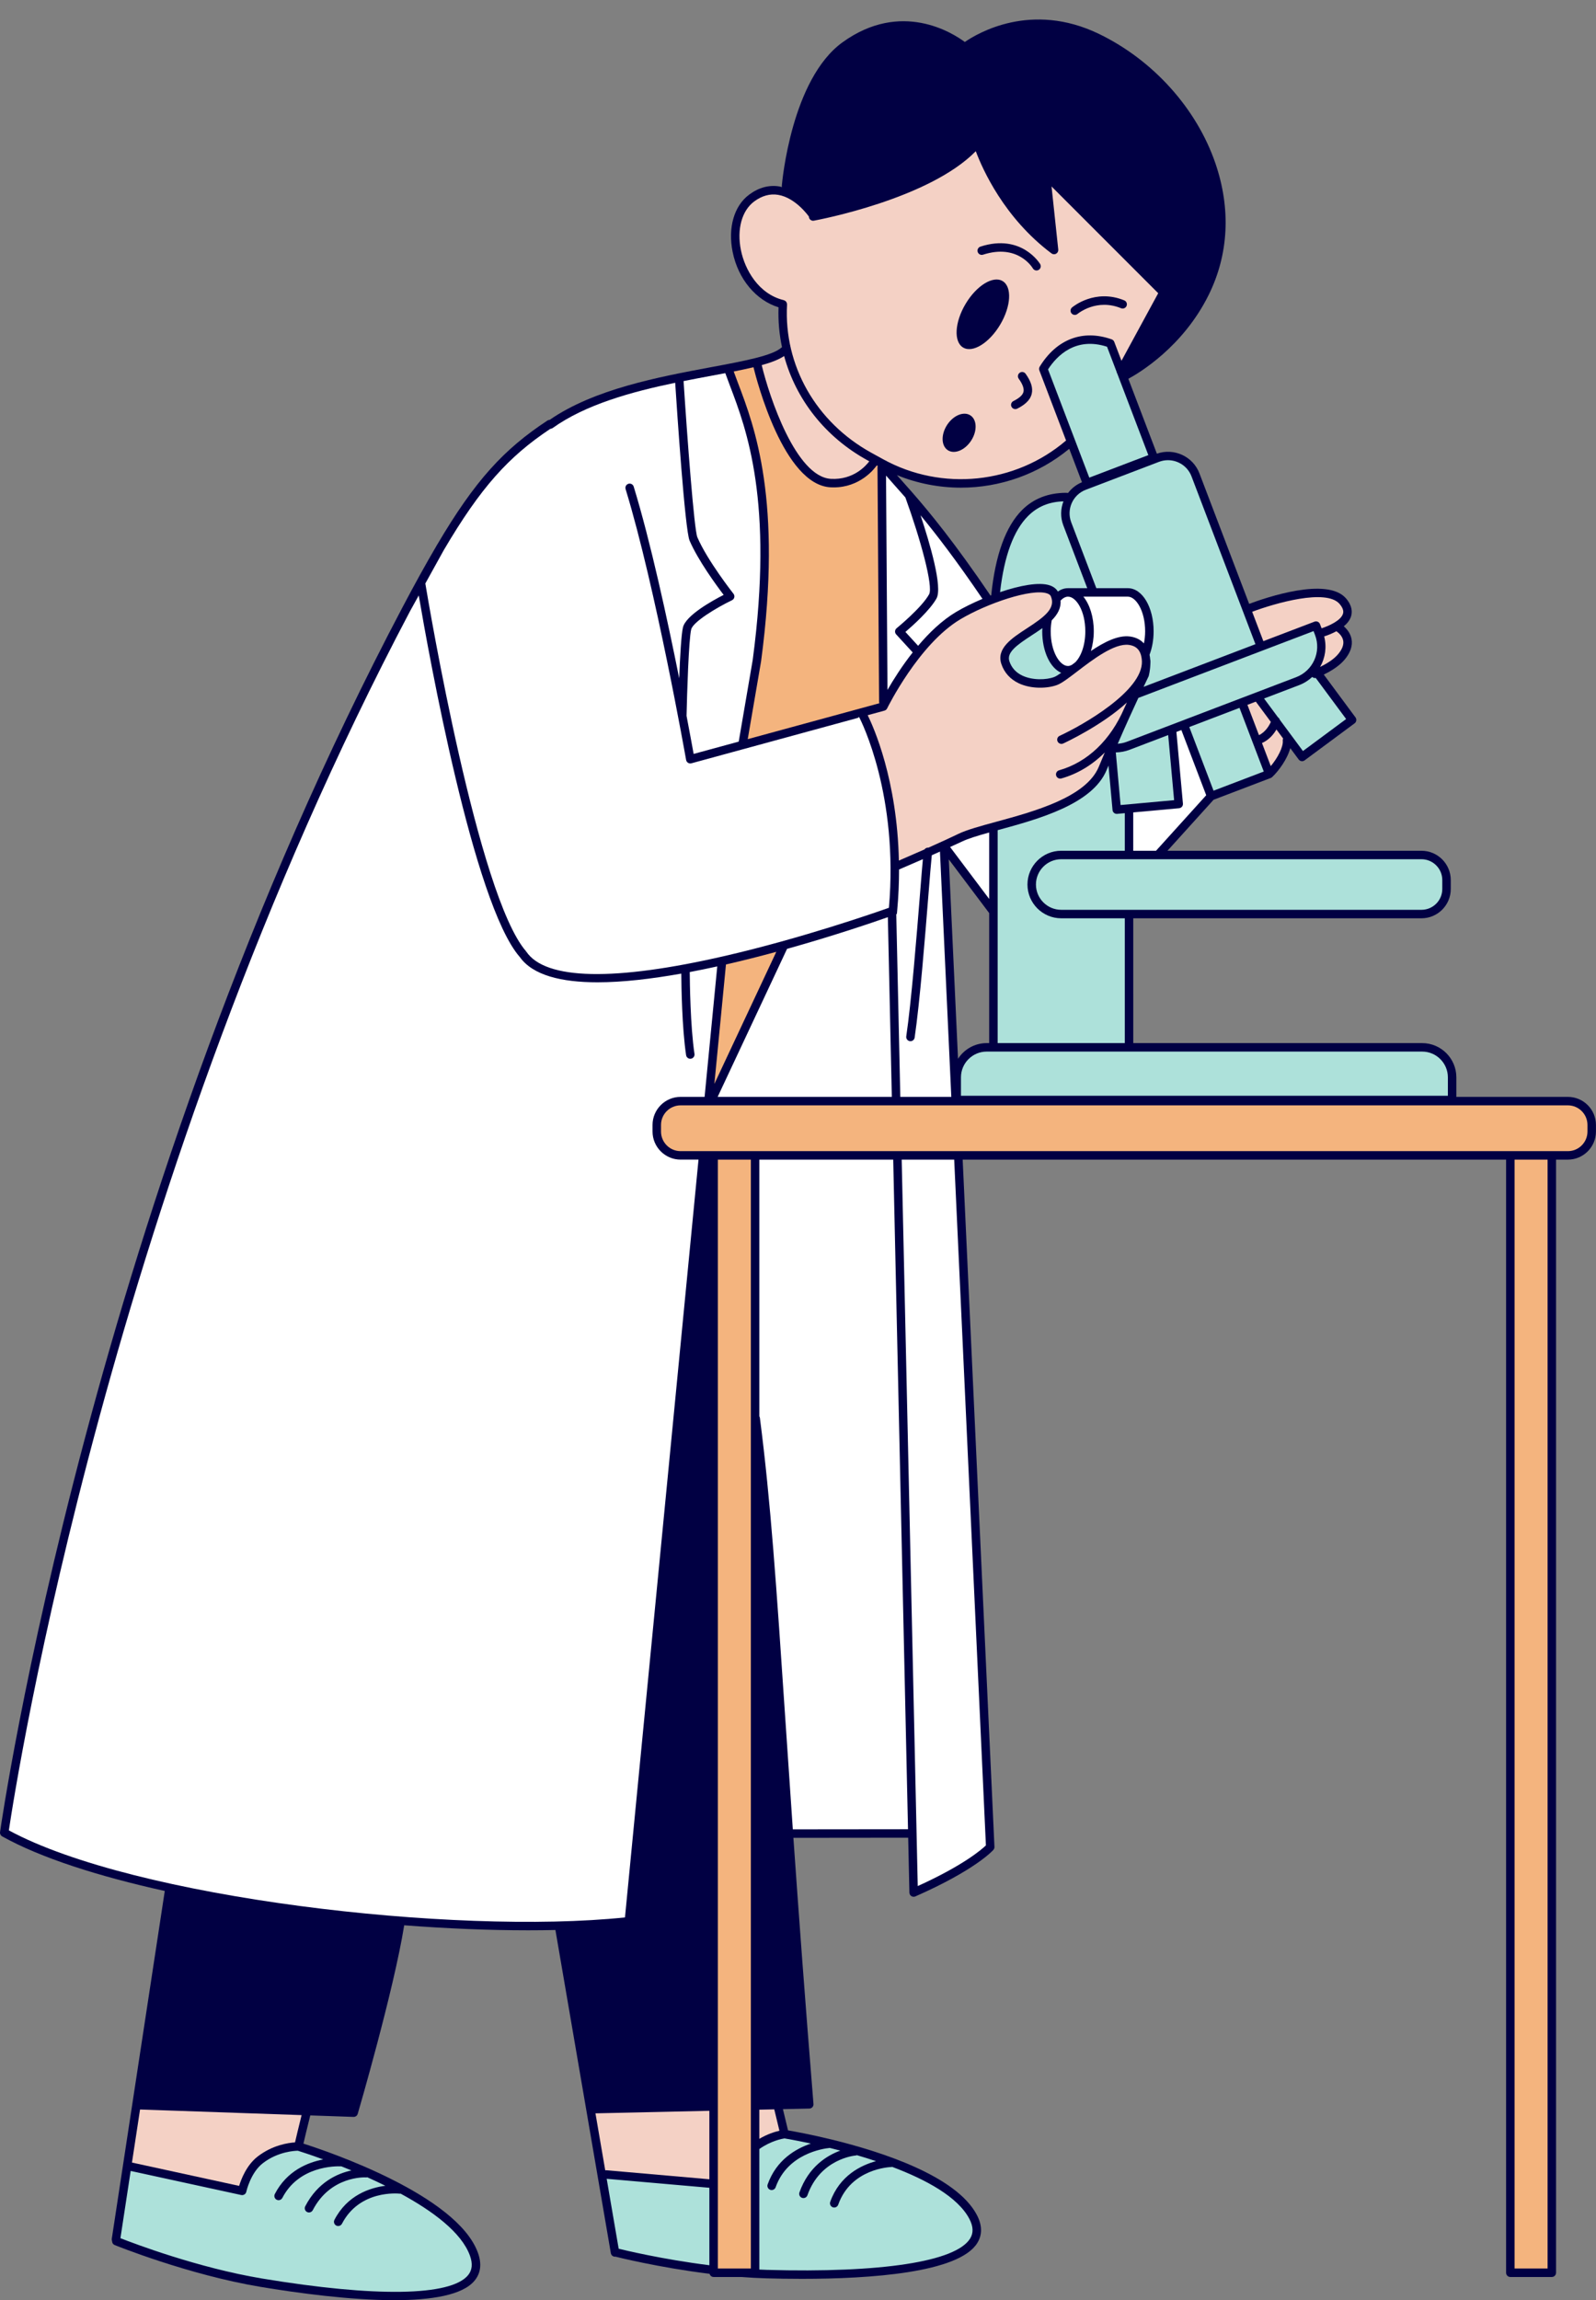
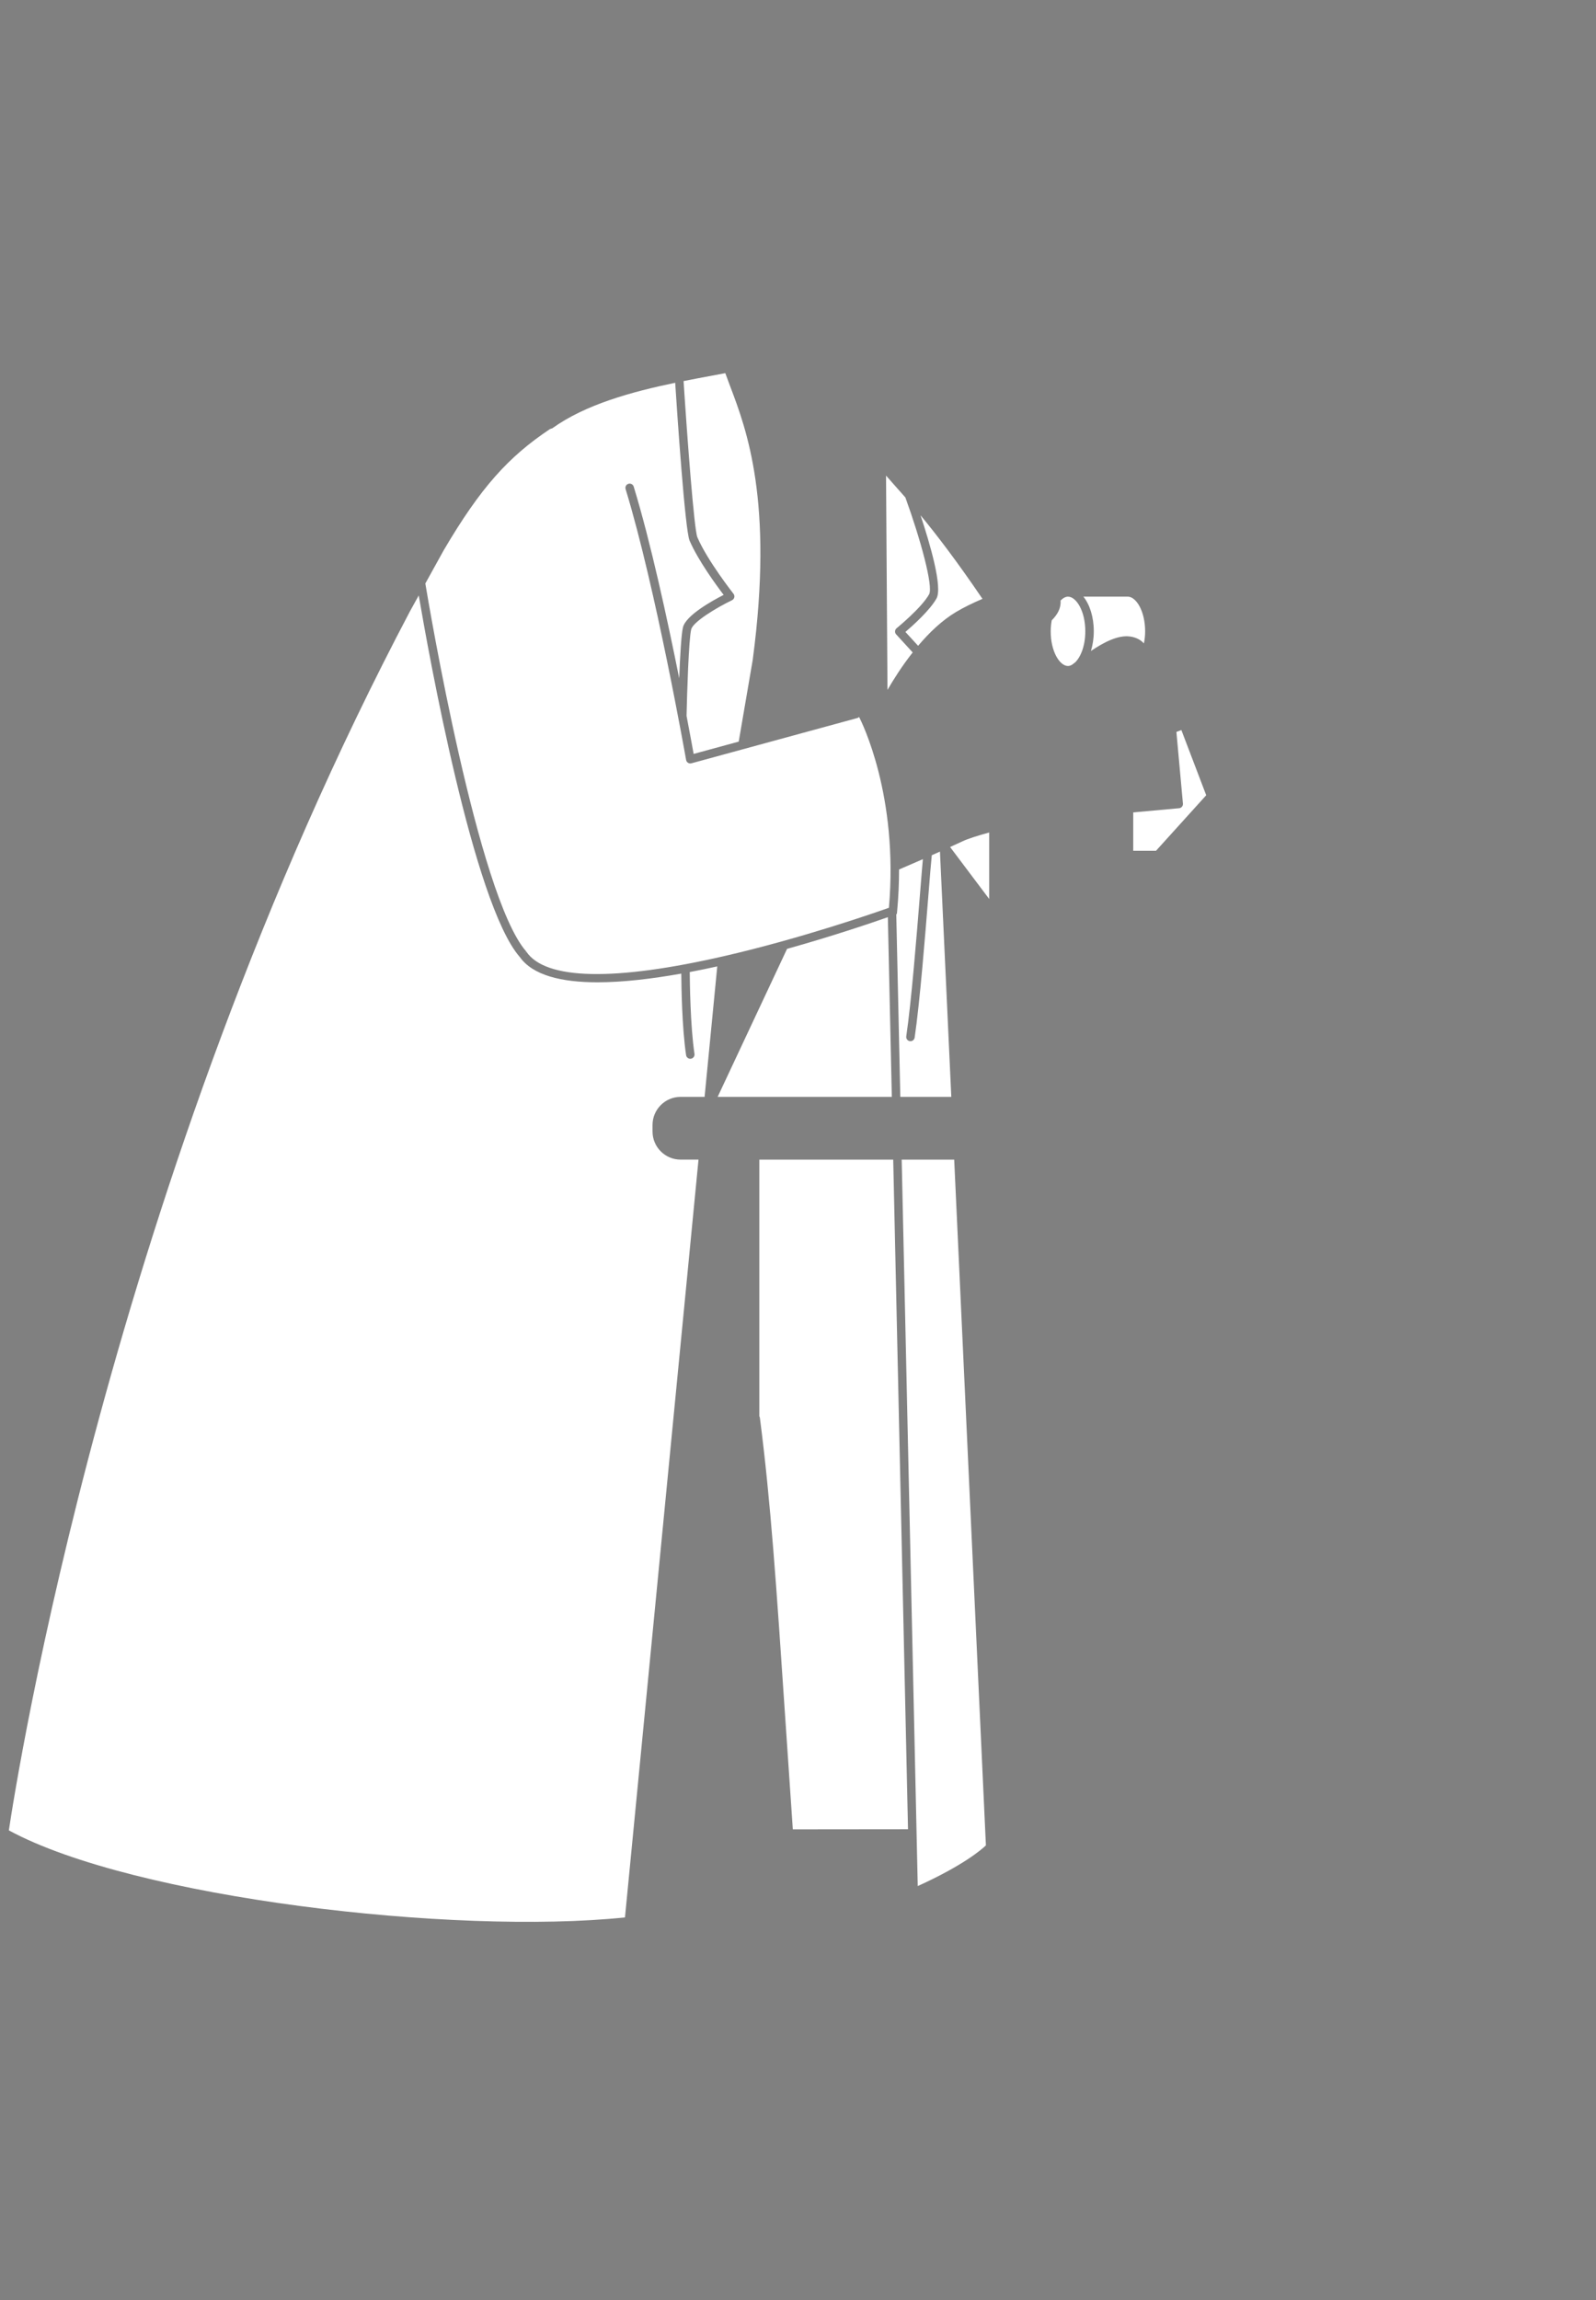
<svg xmlns="http://www.w3.org/2000/svg" height="542.5" preserveAspectRatio="xMidYMid meet" version="1.0" viewBox="-0.0 -4.6 376.6 542.5" width="376.6" zoomAndPan="magnify">
  <rect x="-0.0" y="-4.6" width="376.6" height="542.5" fill="#808080" stroke="none" />
  <g id="change1_1">
-     <path d="M369.964,254.097h-26.316v-4.613c0-4.449-3.621-8.068-8.07-8.068h-68.166l-0.003-29.436h68.01 c3.811,0,6.912-3.101,6.912-6.912v-2.104c0-3.812-3.102-6.913-6.912-6.913h-59.938l10.879-12.027l13.493-5.143 c0,0,0.001-0.001,0.001-0.001c0.117-0.045,0.228-0.112,0.325-0.203c0.001-0.001,0.003-0.003,0.004-0.005 c0.004-0.003,0.008-0.008,0.012-0.012c1.563-1.464,3.593-4.279,4.263-6.813l1.983,2.677c0.195,0.266,0.498,0.405,0.803,0.405 c0.207,0,0.416-0.063,0.596-0.196l11.799-8.738c0.213-0.158,0.354-0.394,0.393-0.656s-0.027-0.529-0.186-0.742l-7.479-10.097 c1.474-0.714,3.542-1.902,4.881-3.485c1.408-1.664,1.969-3.318,1.664-4.917c-0.261-1.369-1.108-2.357-1.821-2.982 c0.778-0.649,1.415-1.421,1.704-2.333c0.303-0.957,0.344-2.469-1.174-4.24c-4.425-5.162-18.923-0.198-22.864,1.279l-11.73-30.774 c-1.533-4.025-6.008-6.063-10.047-4.648l-6.733-17.664c2.423-1.301,12.841-7.44,18.948-19.762c4.734-9.556,5.285-20.3,1.592-31.073 c-4.432-12.929-14.699-24.331-27.467-30.502c-15.992-7.729-28.695-0.142-31.658,1.906c-2.871-2.137-15.031-9.9-28.846,0.065 c-12.053,8.696-14.251,32.832-14.339,33.855c-0.009,0.108,0.012,0.209,0.035,0.309c-0.187-0.044-0.36-0.118-0.553-0.15 c-2.479-0.42-4.896,0.228-7.181,1.919c-3.566,2.639-5.061,7.823-3.899,13.53c1.302,6.403,5.515,11.408,10.828,13.049 c-0.115,3.204,0.168,6.355,0.816,9.405c-0.036,0.025-0.077,0.037-0.11,0.067c-2.067,1.93-8.832,3.191-16.665,4.652 c-12.3,2.295-27.547,5.15-38.042,12.414c-0.173,0.008-0.345,0.045-0.5,0.146c-10.308,6.775-17.063,14.073-26.042,29.284 c-0.008,0.013-0.022,0.021-0.03,0.035l-0.135,0.244c-2.464,4.189-5.088,8.939-8.012,14.478C21.456,277.929,0.216,426.021,0.01,427.5 c-0.057,0.41,0.143,0.811,0.503,1.012c9.062,5.054,22.678,9.402,38.367,12.876l-12.507,82.051c-0.028,0.181,0.01,0.351,0.073,0.51 c-0.008,0.402,0.222,0.786,0.617,0.945c0.172,0.07,17.391,7.037,34.475,9.873c8.798,1.461,21.118,3.129,31.525,3.129 c8.697-0.002,16.06-1.166,18.906-4.59c1.477-1.773,1.746-3.994,0.803-6.598c-4.937-13.611-35.408-23.9-41.172-25.736 c0.279-1.207,0.838-3.574,1.613-6.653l10.203,0.354c0.012,0,0.023,0,0.035,0c0.442,0,0.834-0.291,0.96-0.719 c0.085-0.292,8.505-29.084,10.966-44.474c10.156,0.775,20.082,1.181,29.275,1.181c2.179,0,4.317-0.023,6.408-0.069l13.078,76.222 c0.083,0.486,0.506,0.83,0.984,0.83c0.052,0,0.105-0.004,0.158-0.013c0.023,0.008,0.039,0.024,0.063,0.03 c0.133,0.035,9.986,2.521,22.096,4.017c0.114,0.427,0.486,0.748,0.949,0.748h6.515c1.971,0.149,3.958,0.263,5.938,0.318 c2.544,0.07,5.372,0.119,8.356,0.119c16.224,0,37.04-1.43,41.405-8.439c1.221-1.959,1.186-4.195-0.104-6.646 c-4.831-9.174-22.399-14.873-34.175-17.751c-0.02-0.008-0.042-0.009-0.063-0.015c-4.887-1.192-8.773-1.901-10.311-2.164 c-0.208-0.887-0.63-2.668-1.203-5.005l6.233-0.139c0.275-0.006,0.537-0.125,0.721-0.33c0.186-0.205,0.277-0.477,0.254-0.75 c-1.996-24.577-3.505-45.125-4.738-62.77l27.086-0.028l0.286,12.951c0.008,0.334,0.182,0.643,0.463,0.822 c0.162,0.104,0.35,0.156,0.537,0.156c0.137,0,0.273-0.027,0.402-0.084c14.158-6.23,18.254-10.795,18.42-10.986 c0.17-0.193,0.26-0.447,0.246-0.705l-7.498-162.082h128.228v262.529c0,0.553,0.447,1,1,1h9.789c0.553,0,1-0.447,1-1V268.898h2.787 c3.652,0,6.625-2.972,6.625-6.624v-1.553C376.589,257.069,373.616,254.097,369.964,254.097z M252.029,111.662 c-0.188-0.01-0.371-0.032-0.561-0.033c-4.074,0.036-7.535,1.322-10.256,4.021c-3.899,3.869-6.349,10.632-7.321,20.161 c-0.054,0.021-0.107,0.042-0.161,0.063c-8.433-12.428-14.258-19.509-18.426-24.281c-0.054-0.08-0.113-0.15-0.185-0.21 c-0.884-1.01-1.698-1.922-2.44-2.754c-0.364-0.408-0.706-0.792-1.037-1.165c4.851,1.972,9.982,2.954,15.102,2.954 c9.158,0,18.247-3.135,25.559-9.167l3.005,7.885C253.963,109.689,252.855,110.575,252.029,111.662z M223.884,198.089l9.527,12.658 v30.669h-0.59c-2.836,0-5.323,1.478-6.762,3.696L223.884,198.089z" fill="#010043" />
-   </g>
+     </g>
  <g id="change2_1">
-     <path d="M183.18,219.889l-14.613,31.148l2.735-28.167C175.366,221.942,179.366,220.925,183.18,219.889z M369.964,256.097H160.6c-2.55,0-4.624,2.074-4.624,4.624v1.553c0,2.55,2.074,4.624,4.624,4.624h7.787h9.788h178.212h9.789h3.787 c2.551,0,4.625-2.074,4.625-4.624v-1.553C374.589,258.172,372.514,256.097,369.964,256.097z M357.387,530.427h7.789V268.898h-7.789 V530.427z M169.388,530.427h7.788V268.898h-7.788V530.427z M179.591,151.347l-3.15,18.381l31.064-8.472 c-0.04-0.107-0.07-0.219-0.071-0.339l-0.375-55.341c-0.001-0.1,0.028-0.19,0.055-0.281l-0.227-0.125 c-0.673,0.947-4.025,5.183-10.175,5.183c-0.246,0-0.498-0.007-0.754-0.021c-11.019-0.613-17.39-25.169-18.162-28.319 c-1.43,0.342-2.988,0.674-4.665,1.005c0.309,0.858,0.643,1.752,1.013,2.725C178.074,96.087,184.651,113.398,179.591,151.347z" fill="#f4b47e" />
-   </g>
+     </g>
  <g id="change3_1">
-     <path d="M250.411,198.05h85.006c2.709,0,4.912,2.204,4.912,4.913v2.104c0,2.709-2.203,4.912-4.912,4.912h-85.006 c-3.289,0-5.965-2.676-5.965-5.965S247.122,198.05,250.411,198.05z M265.411,211.98h-15c-4.393,0-7.965-3.573-7.965-7.965 s3.572-7.965,7.965-7.965h15v-8.864l-1.807,0.165c-0.029,0.003-0.061,0.004-0.09,0.004c-0.232,0-0.459-0.081-0.641-0.231 c-0.203-0.17-0.332-0.414-0.355-0.678l-0.955-10.49c-0.146,0.352-0.292,0.698-0.439,1.054c-3.346,8.097-16.152,11.584-25.502,14.13 c-0.072,0.02-0.14,0.038-0.211,0.057v50.219h30V211.98z M263.289,172.86l1.13,12.408l12.631-1.15l-1.398-15.353l-9.108,3.472 C265.486,172.64,264.389,172.836,263.289,172.86z M292.48,162.351l-11.849,4.517l5.724,15.017l11.85-4.517L292.48,162.351z M252.77,118.579l5.925,15.543h7.435c3.41,0,6.082,4.47,6.082,10.176c0,2.058-0.357,3.944-0.961,5.529 c0.082,0.389,0.136,0.776,0.164,1.159c0.013,0.06,0.039,0.116,0.042,0.18c0.016,0.321,0.008,0.642-0.019,0.962 c-0.052,1.486-0.366,2.657-0.391,2.749c-0.033,0.079-0.477,0.988-1.204,2.517l26.397-10.062l-15.082-39.571 c-0.902-2.368-3.166-3.826-5.561-3.826c-0.703,0-1.416,0.125-2.111,0.39l-17.277,6.586 C253.147,112.076,251.604,115.517,252.77,118.579z M310.27,155.321c-0.238,0-0.449-0.105-0.629-0.256 c-0.876,0.802-1.901,1.469-3.076,1.917l-8.292,3.161l3.303,4.458c0.208,0.133,0.351,0.33,0.416,0.562l5.458,7.368l10.191-7.548 l-7.182-9.696C310.396,155.3,310.333,155.321,310.27,155.321z M243.434,145.252c-3.619,2.354-5.939,4.051-5.25,6.118 c0.504,1.511,1.525,2.644,3.039,3.365c2.414,1.15,5.676,1.036,7.52,0.344c0.398-0.149,0.983-0.517,1.662-0.994 c-2.601-1.157-4.476-5.021-4.476-9.788c0-0.262,0.034-0.505,0.045-0.761C245.148,144.133,244.28,144.701,243.434,145.252z M335.577,243.416H232.821c-3.346,0-6.068,2.723-6.068,6.068v4.354h114.895v-4.354C341.647,246.138,338.925,243.416,335.577,243.416 z M263.748,170.814c0.704-0.062,1.405-0.186,2.084-0.446l40.021-15.255c3.967-1.512,5.967-5.972,4.455-9.939l-0.355-0.93 l-41.34,15.757C267.32,162.774,265.612,166.515,263.748,170.814z M270.968,102.74l-7.33-19.228c-0.093-0.131-0.144-0.28-0.167-0.438 l-2.248-5.897c-7.406-2.396-11.818,2.099-13.922,5.338l9.732,25.535L270.968,102.74z M247.7,133.455 c1.042,0.349,1.607,0.928,1.922,1.454c0.73-0.508,1.536-0.787,2.388-0.787h4.545l-5.653-14.83c-0.722-1.894-0.64-3.885,0.031-5.644 c-3.351,0.095-6.067,1.194-8.314,3.421c-3.449,3.423-5.665,9.463-6.637,17.989C240.609,133.491,245.182,132.61,247.7,133.455z M210.523,506.456c-0.053,0.01-0.101,0.035-0.157,0.036c-0.389,0.01-9.547,0.338-12.578,8.885c-0.146,0.41-0.531,0.666-0.943,0.666 c-0.111,0-0.225-0.018-0.334-0.057c-0.521-0.186-0.793-0.758-0.609-1.277c2.204-6.212,7.302-8.648,10.806-9.603 c-1.52-0.505-3.033-0.974-4.516-1.407c-0.087,0.034-0.173,0.07-0.271,0.078c-0.34,0.029-8.354,0.797-11.396,9.373 c-0.146,0.41-0.531,0.666-0.942,0.666c-0.111,0-0.224-0.018-0.334-0.057c-0.521-0.186-0.793-0.758-0.608-1.277 c2.163-6.097,6.54-8.732,9.646-9.863c-0.85-0.223-1.68-0.434-2.481-0.63c-1.519,0.146-9.957,1.306-12.781,9.269 c-0.146,0.41-0.531,0.666-0.942,0.666c-0.111,0-0.224-0.018-0.334-0.057c-0.521-0.186-0.793-0.758-0.608-1.277 c2.061-5.809,6.669-8.438,10.201-9.633c-3.305-0.717-5.639-1.121-6.226-1.219c-0.489,0.07-3.199,0.562-5.938,2.51v28.426 c0.574,0.025,1.148,0.056,1.722,0.072c27.123,0.76,44.619-1.934,48.008-7.377c0.83-1.332,0.771-2.855-0.176-4.658 C226.002,513.53,218.533,509.471,210.523,506.456z M145.986,525.761c1.07,0.266,10.212,2.494,21.402,3.896v-18.269l-24.231-2.119 L145.986,525.761z M94.53,512.768c-0.056,0.003-0.109,0.021-0.166,0.014c-0.384-0.049-9.504-0.965-13.673,7.088 c-0.178,0.344-0.526,0.541-0.889,0.541c-0.154,0-0.312-0.035-0.459-0.111c-0.49-0.254-0.682-0.857-0.428-1.348 c3.031-5.857,8.419-7.573,12.02-8.041c-1.429-0.704-2.856-1.372-4.26-2c-0.099,0.022-0.198,0.044-0.31,0.031 c-0.346-0.029-8.383-0.35-12.565,7.732c-0.178,0.344-0.526,0.541-0.889,0.541c-0.154,0-0.312-0.035-0.459-0.111 c-0.49-0.254-0.682-0.857-0.428-1.348c2.975-5.753,7.675-7.763,10.906-8.457c-0.813-0.337-1.608-0.66-2.376-0.964 c-1.52-0.069-10.042-0.065-13.929,7.441c-0.178,0.344-0.526,0.541-0.889,0.541c-0.154,0-0.312-0.035-0.459-0.111 c-0.49-0.254-0.682-0.857-0.428-1.348c2.833-5.474,7.756-7.452,11.418-8.155c-3.163-1.155-5.411-1.87-5.991-2.051 c-0.561,0.012-4.627,0.125-8.271,2.954c-2.904,2.256-3.877,6.68-3.887,6.725c-0.055,0.26-0.212,0.486-0.436,0.631 c-0.163,0.105-0.352,0.16-0.542,0.16c-0.071,0-0.143-0.008-0.213-0.023l-26.093-5.681l-2.418,15.863 c3.085,1.21,18.309,7.001,33.446,9.513c26.762,4.441,44.465,4.16,48.566-0.766c1.003-1.207,1.153-2.725,0.459-4.637 C108.894,521.886,102.051,516.847,94.53,512.768z" fill="#ade1da" />
-   </g>
+     </g>
  <g id="change4_1">
    <path d="M284.624,182.958l-11.801,13.046c-0.013,0.014-0.016,0.032-0.028,0.047h-5.39l-0.001-9.045l10.821-0.986 c0.551-0.051,0.957-0.537,0.906-1.087l-1.54-16.906l1.17-0.446L284.624,182.958z M217.768,198.032 c-1.689,0.741-3.576,1.56-5.622,2.436c0.001,3.124-0.134,6.409-0.455,9.853l-0.059,0.631l-0.144,0.052l0.953,43.094h12.033 l-2.676-57.852c-0.597,0.268-1.24,0.554-1.927,0.859c-0.157,1.403-0.453,5.099-0.791,9.307c-0.809,10.107-2.031,25.383-3.254,33.703 c-0.074,0.497-0.502,0.854-0.988,0.854c-0.049,0-0.098-0.003-0.148-0.011c-0.545-0.08-0.924-0.588-0.844-1.135 c1.215-8.255,2.434-23.49,3.242-33.572C217.404,202.283,217.616,199.652,217.768,198.032z M224.188,195.168l9.223,12.253v-15.675 c-2.692,0.746-4.979,1.435-6.471,2.158C226.851,193.946,225.861,194.408,224.188,195.168z M215.364,149.276l-3.9-4.255 c-0.188-0.203-0.281-0.475-0.262-0.749c0.021-0.274,0.154-0.529,0.367-0.703c0.059-0.048,5.896-4.812,7.662-7.992 c1.031-1.855-2.024-13.026-5.596-22.854c-0.889-1.015-1.705-1.93-2.449-2.764c-0.778-0.872-1.474-1.652-2.113-2.391l0.343,50.548 C210.77,155.764,212.804,152.525,215.364,149.276z M270.212,144.298c0-4.818-2.15-8.176-4.082-8.176h-10.487 c1.49,1.838,2.452,4.774,2.452,8.176c0,1.689-0.257,3.246-0.675,4.635c3.135-2.111,6.42-3.787,9.218-3.414 c1.385,0.185,2.477,0.744,3.287,1.626C270.098,146.268,270.212,145.325,270.212,144.298z M209.502,211.714 c-3.573,1.259-12.686,4.374-23.786,7.477l-16.376,34.907h41.099L209.502,211.714z M252.011,136.122c-0.59,0-1.194,0.345-1.757,0.917 c0.142,1.812-0.739,3.331-2.083,4.671c-0.143,0.806-0.242,1.659-0.242,2.588c0,4.818,2.15,8.177,4.082,8.177 c0.309,0,0.623-0.115,0.933-0.279c0.253-0.193,0.52-0.394,0.779-0.592c1.302-1.285,2.371-3.92,2.371-7.306 C256.095,139.479,253.942,136.122,252.011,136.122z M220.981,136.548c-1.547,2.783-5.592,6.402-7.338,7.894l2.998,3.271 c2.594-3.069,5.627-5.999,8.977-7.99c1.74-1.035,3.906-2.106,6.213-3.081c-6.161-9.059-10.904-15.222-14.617-19.713 C219.418,123.553,222.46,133.883,220.981,136.548z M163.872,243.961c0.082,0.546-0.295,1.056-0.841,1.138 c-0.051,0.007-0.101,0.011-0.149,0.011c-0.487,0-0.913-0.355-0.988-0.852c-0.97-6.466-1.115-16.284-1.136-19.233 c-6.984,1.243-13.8,2.05-19.763,2.051c-8.531,0-15.302-1.65-18.351-5.983c-0.014-0.016-0.033-0.029-0.047-0.045 c-10.9-12.603-21.45-71.496-23.788-85.215l-2.052,3.708l-0.001,0.002C25.943,273.713,3.736,416.013,2.09,427.095 c29.476,15.984,105.091,24.719,145.382,20.529l17.352-178.727H160.6c-3.652,0-6.624-2.972-6.624-6.624v-1.553 c0-3.652,2.972-6.624,6.624-6.624h5.661l2.987-30.769c-2.162,0.475-4.332,0.924-6.493,1.333 C162.77,227.023,162.891,237.427,163.872,243.961z M179.176,268.898v60.535c0.068,0.114,0.116,0.243,0.134,0.383 c2.561,19.848,3.91,39.947,5.953,70.371c0.546,8.124,1.139,16.962,1.815,26.667l27.181-0.028l-3.492-157.928H179.176z M212.768,268.898l3.788,171.33c10.727-4.863,15.033-8.584,16.084-9.592l-7.482-161.738H212.768z M173.078,135.442 c0.188,0.238,0.259,0.55,0.19,0.846s-0.268,0.544-0.542,0.676c-3.732,1.793-9.187,5.11-9.627,6.871 c-0.591,2.368-0.991,15.436-1.098,20.392c0.807,4.222,1.39,7.416,1.673,8.983l10.638-2.901l3.302-19.262 c4.987-37.411-1.478-54.427-5.34-64.594c-0.416-1.094-0.792-2.095-1.13-3.047c-0.981,0.186-1.992,0.375-3.031,0.569 c-2.19,0.408-4.479,0.837-6.813,1.302c0.883,13.672,2.497,35.072,3.255,36.838C166.905,127.602,173.016,135.364,173.078,135.442z M124.187,219.805l-0.834,0.587c0,0,0,0,0,0l0.829-0.559c4.521,6.707,20.768,7.055,46.992,0.996 c18.083-4.177,35.209-10.133,38.58-11.329c2.305-26.459-6.461-43.889-7.038-44.999l-0.308,0.217l-39.263,10.708 c-0.269,0.074-0.561,0.03-0.798-0.12c-0.238-0.15-0.401-0.395-0.45-0.672c-0.071-0.405-7.199-40.72-14.24-63.754 c-0.013-0.041-0.025-0.085-0.038-0.126c-0.162-0.528,0.135-1.087,0.663-1.249c0.528-0.165,1.087,0.135,1.249,0.663 c3.976,12.972,7.977,31.426,10.738,45.211c0.191-4.946,0.485-10.413,0.89-12.03c0.704-2.816,6.803-6.216,9.598-7.642 c-1.751-2.304-6.067-8.197-8.041-12.806c-1.085-2.529-2.957-30.479-3.395-37.222c-10.237,2.125-21.154,5.105-28.986,10.724 c-0.066,0.047-0.145,0.041-0.216,0.07c-0.102,0.042-0.202,0.093-0.309,0.099c-9.796,6.531-16.353,13.728-25.085,28.564l-3.915,7.074 l-0.446,0.806c0.837,5.042,12.394,73.596,23.745,86.72C124.132,219.763,124.165,219.78,124.187,219.805z" fill="#fff" />
  </g>
  <g id="change5_1">
-     <path d="M315.718,149.722c-1.109,1.311-2.915,2.34-4.217,2.97c1.214-2.136,1.603-4.69,0.957-7.192 c0.755-0.245,1.827-0.648,2.889-1.223c0.473,0.331,1.394,1.101,1.6,2.206C317.126,147.457,316.714,148.547,315.718,149.722z M316.886,140.176c0.08-0.256,0.326-1.035-0.787-2.333c-3.153-3.679-15.258-0.164-20.632,1.845l2.642,6.93l12.069-4.6 c0.514-0.195,1.094,0.062,1.289,0.578l0.379,0.994C313.542,143.026,316.377,141.787,316.886,140.176z M297.782,170.646l2.075,5.444 c1.605-1.914,2.992-4.518,2.831-6.039c-0.018-0.171,0.02-0.33,0.081-0.479l-1.573-2.123 C300.546,168.569,299.449,169.917,297.782,170.646z M299.876,165.665l-3.543-4.783l-1.985,0.757l2.723,7.143 C298.602,168.068,299.501,166.502,299.876,165.665z M250.04,168.943c5.496-2.528,19.624-10.589,19.412-17.572 c-0.036-0.872-0.214-1.794-0.693-2.52c-0.502-0.762-1.283-1.203-2.387-1.351c-3.395-0.454-8.498,3.443-12.221,6.289 c-2.006,1.533-3.588,2.743-4.705,3.162c-2.285,0.857-6.139,0.992-9.082-0.411c-1.996-0.952-3.404-2.521-4.078-4.538 c-1.229-3.688,2.475-6.098,6.057-8.427c4.156-2.703,6.793-4.686,5.637-7.511c-0.047-0.117-0.193-0.472-0.914-0.714 c-3.621-1.216-14.127,2.344-20.424,6.089c-9.848,5.854-17.234,20.885-17.309,21.036c-0.125,0.259-0.357,0.451-0.635,0.527 l-3.954,1.078c1.402,2.829,6.955,15.26,7.359,34.286c2.195-0.94,4.233-1.828,6.055-2.635c0.203-0.294,0.552-0.448,0.922-0.412 c3.01-1.342,5.426-2.459,6.99-3.217c2.053-0.996,5.285-1.876,9.027-2.895c8.949-2.438,21.209-5.775,24.18-12.964 c0.476-1.152,0.948-2.273,1.415-3.375c-2.934,2.929-6.392,5.041-10.244,6.13c-0.09,0.026-0.182,0.038-0.271,0.038 c-0.438,0-0.838-0.287-0.963-0.728c-0.15-0.531,0.16-1.084,0.691-1.234c6.684-1.892,12.154-7.104,15.398-14.679 c0.002-0.004,0.005-0.006,0.007-0.01c0.206-0.45,0.402-0.877,0.595-1.297c-5.907,5.421-14.475,9.413-15.03,9.667 c-0.135,0.062-0.277,0.092-0.418,0.092c-0.377,0-0.74-0.216-0.908-0.582C249.319,169.767,249.538,169.174,250.04,168.943z M142.814,507.272c0.063-0.008,0.123-0.029,0.188-0.024l24.386,2.132v-16.148l-26.88,0.601L142.814,507.272z M179.176,492.969v6.874 c1.895-1.121,3.654-1.662,4.74-1.908c-0.24-1.022-0.66-2.784-1.217-5.045L179.176,492.969z M273.233,64.488 c0.022,0.022,0.05,0.029,0.073,0.049l-8.677,15.961l-1.705-4.473c-0.104-0.273-0.322-0.488-0.6-0.586 c-6.811-2.417-13.002-0.064-16.99,6.442c-0.162,0.265-0.191,0.589-0.08,0.879l6.302,16.534c-11.991,10.259-29.305,12.05-43.148,4.43 l-2.783-1.531c-13.078-7.196-20.707-20.596-19.91-34.969c0.002-0.037-0.013-0.069-0.015-0.105c-0.004-0.071-0.011-0.137-0.029-0.204 c-0.016-0.061-0.037-0.116-0.064-0.172c-0.028-0.059-0.06-0.113-0.099-0.166c-0.037-0.05-0.079-0.094-0.125-0.137 c-0.048-0.044-0.097-0.082-0.153-0.116c-0.056-0.034-0.114-0.059-0.177-0.082c-0.036-0.013-0.064-0.038-0.102-0.047 c-5.993-1.439-9.194-7.234-10.114-11.761c-1.005-4.938,0.194-9.354,3.129-11.524c1.828-1.354,3.728-1.875,5.65-1.556 c4.161,0.695,7.211,5.064,7.242,5.109c0.008,0.012,0.021,0.017,0.03,0.029c0.001,0.051-0.012,0.099-0.003,0.151 c0.102,0.542,0.615,0.907,1.166,0.802c1.141-0.21,27.133-5.108,38.199-16.384c1.584,4.229,6.682,15.717,17.867,24.106 c0.316,0.239,0.748,0.269,1.094,0.069c0.346-0.196,0.543-0.579,0.5-0.975l-1.584-14.881L273.233,64.488z M228.977,93.366 c-1.571-1.017-4.035-0.002-5.504,2.267c-1.469,2.269-1.386,4.933,0.184,5.95c1.571,1.017,4.035,0.002,5.504-2.267 S230.548,94.383,228.977,93.366z M236.577,61.693c-2.26-1.343-6.176,1.077-8.747,5.405s-2.825,8.925-0.565,10.267 c2.26,1.343,6.176-1.077,8.747-5.405S238.837,63.036,236.577,61.693z M242.007,83.551c-0.324-0.451-0.951-0.554-1.395-0.23 c-0.449,0.321-0.553,0.946-0.23,1.395c0.932,1.301,1.309,2.348,1.119,3.111c-0.182,0.745-0.961,1.454-2.377,2.169 c-0.494,0.248-0.691,0.85-0.443,1.343c0.176,0.349,0.527,0.55,0.893,0.55c0.152,0,0.305-0.034,0.449-0.107 c1.258-0.633,2.98-1.683,3.422-3.476C243.782,86.928,243.313,85.374,242.007,83.551z M245.446,57.693 c-0.043-0.072-4.354-7.284-14.098-4.129c-0.525,0.169-0.814,0.733-0.645,1.259s0.734,0.814,1.258,0.644 c8.186-2.642,11.609,2.983,11.756,3.231c0.186,0.318,0.52,0.496,0.863,0.496c0.17,0,0.344-0.043,0.5-0.135 C245.559,58.783,245.723,58.172,245.446,57.693z M265.286,66.244c-6.881-2.83-12.1,1.482-12.32,1.667 c-0.42,0.356-0.473,0.984-0.117,1.406c0.197,0.235,0.48,0.355,0.766,0.355c0.227,0,0.455-0.076,0.643-0.232 c0.067-0.057,0.704-0.574,1.764-1.087c1.471-0.712,3.761-1.412,6.499-0.867c0.646,0.129,1.314,0.323,2.005,0.607 c0.51,0.208,1.096-0.033,1.305-0.544C266.04,67.039,265.796,66.454,265.286,66.244z M204.661,103.945 c-9.938-5.468-16.861-14.358-19.635-24.578c-1.222,0.83-3.022,1.524-5.29,2.15c1.819,7.555,8.095,26.36,16.331,26.819 c5.313,0.296,8.268-3.088,9.055-4.137L204.661,103.945z M31.139,505.438l25.287,5.505c0.497-1.625,1.765-4.902,4.355-6.914 c3.483-2.705,7.217-3.241,8.834-3.348c0.254-1.102,0.791-3.389,1.553-6.432l-38.122-1.323L31.139,505.438z" fill="#f4d1c5" />
-   </g>
+     </g>
</svg>